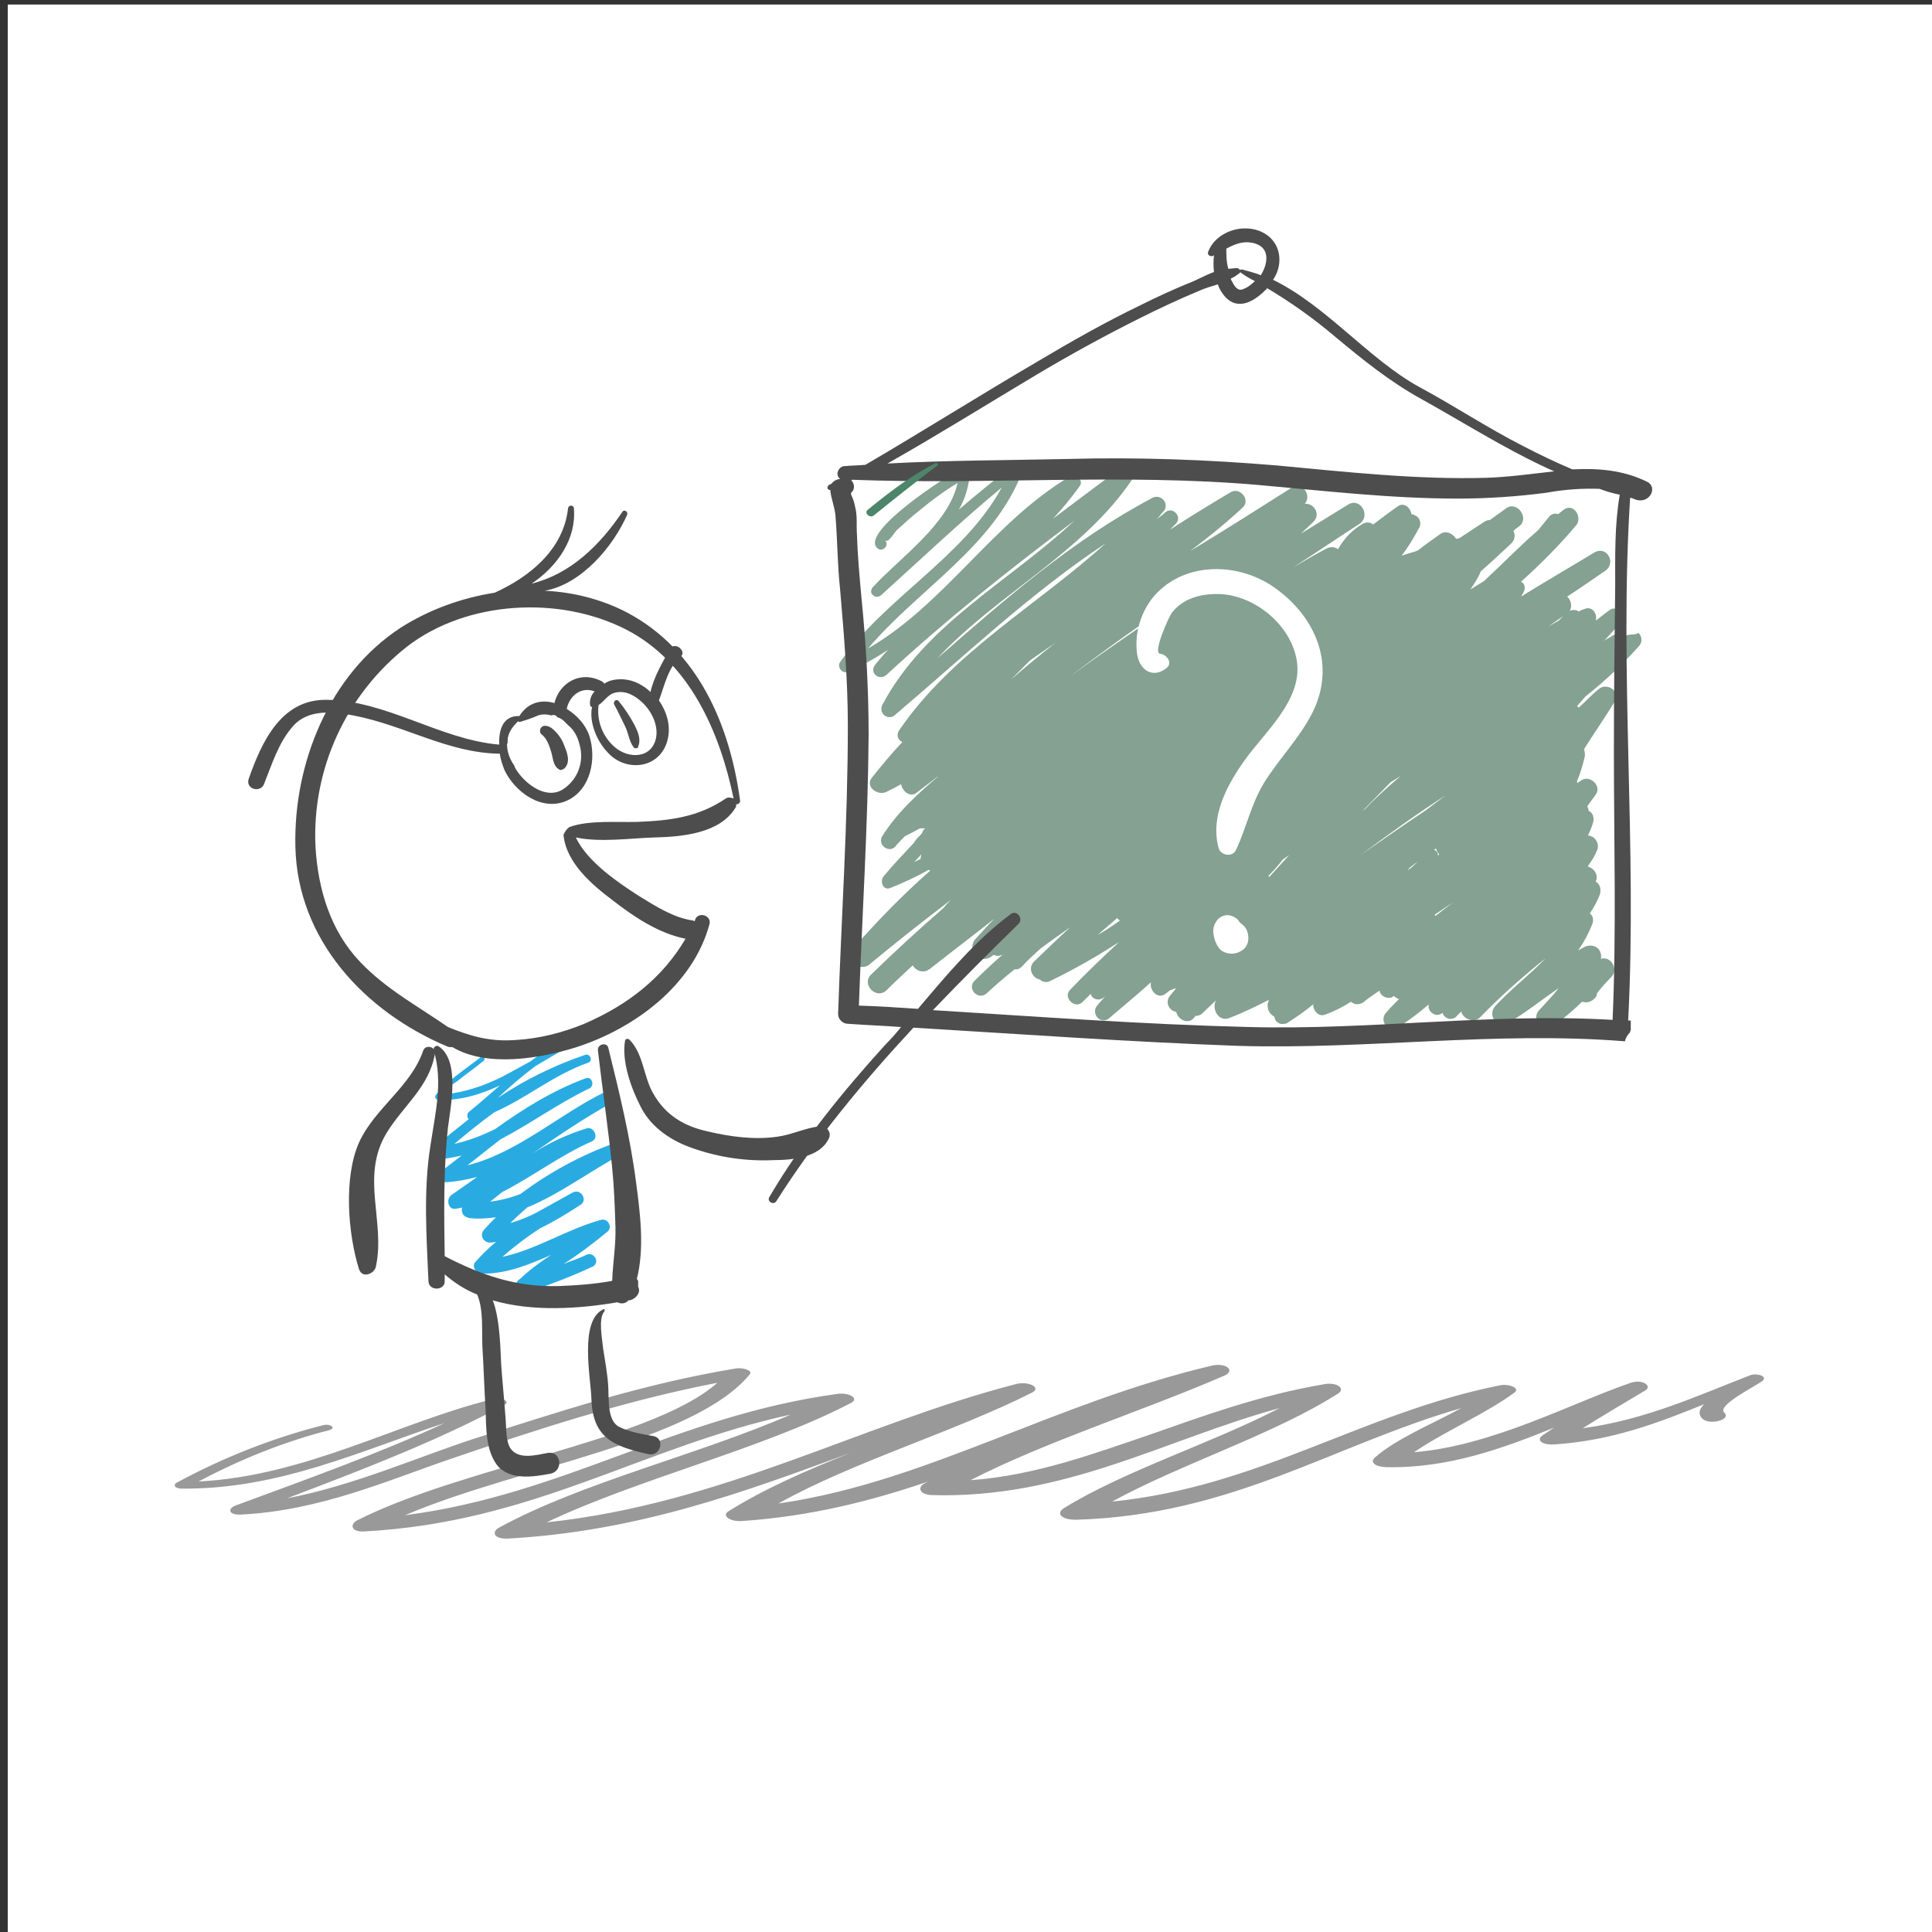
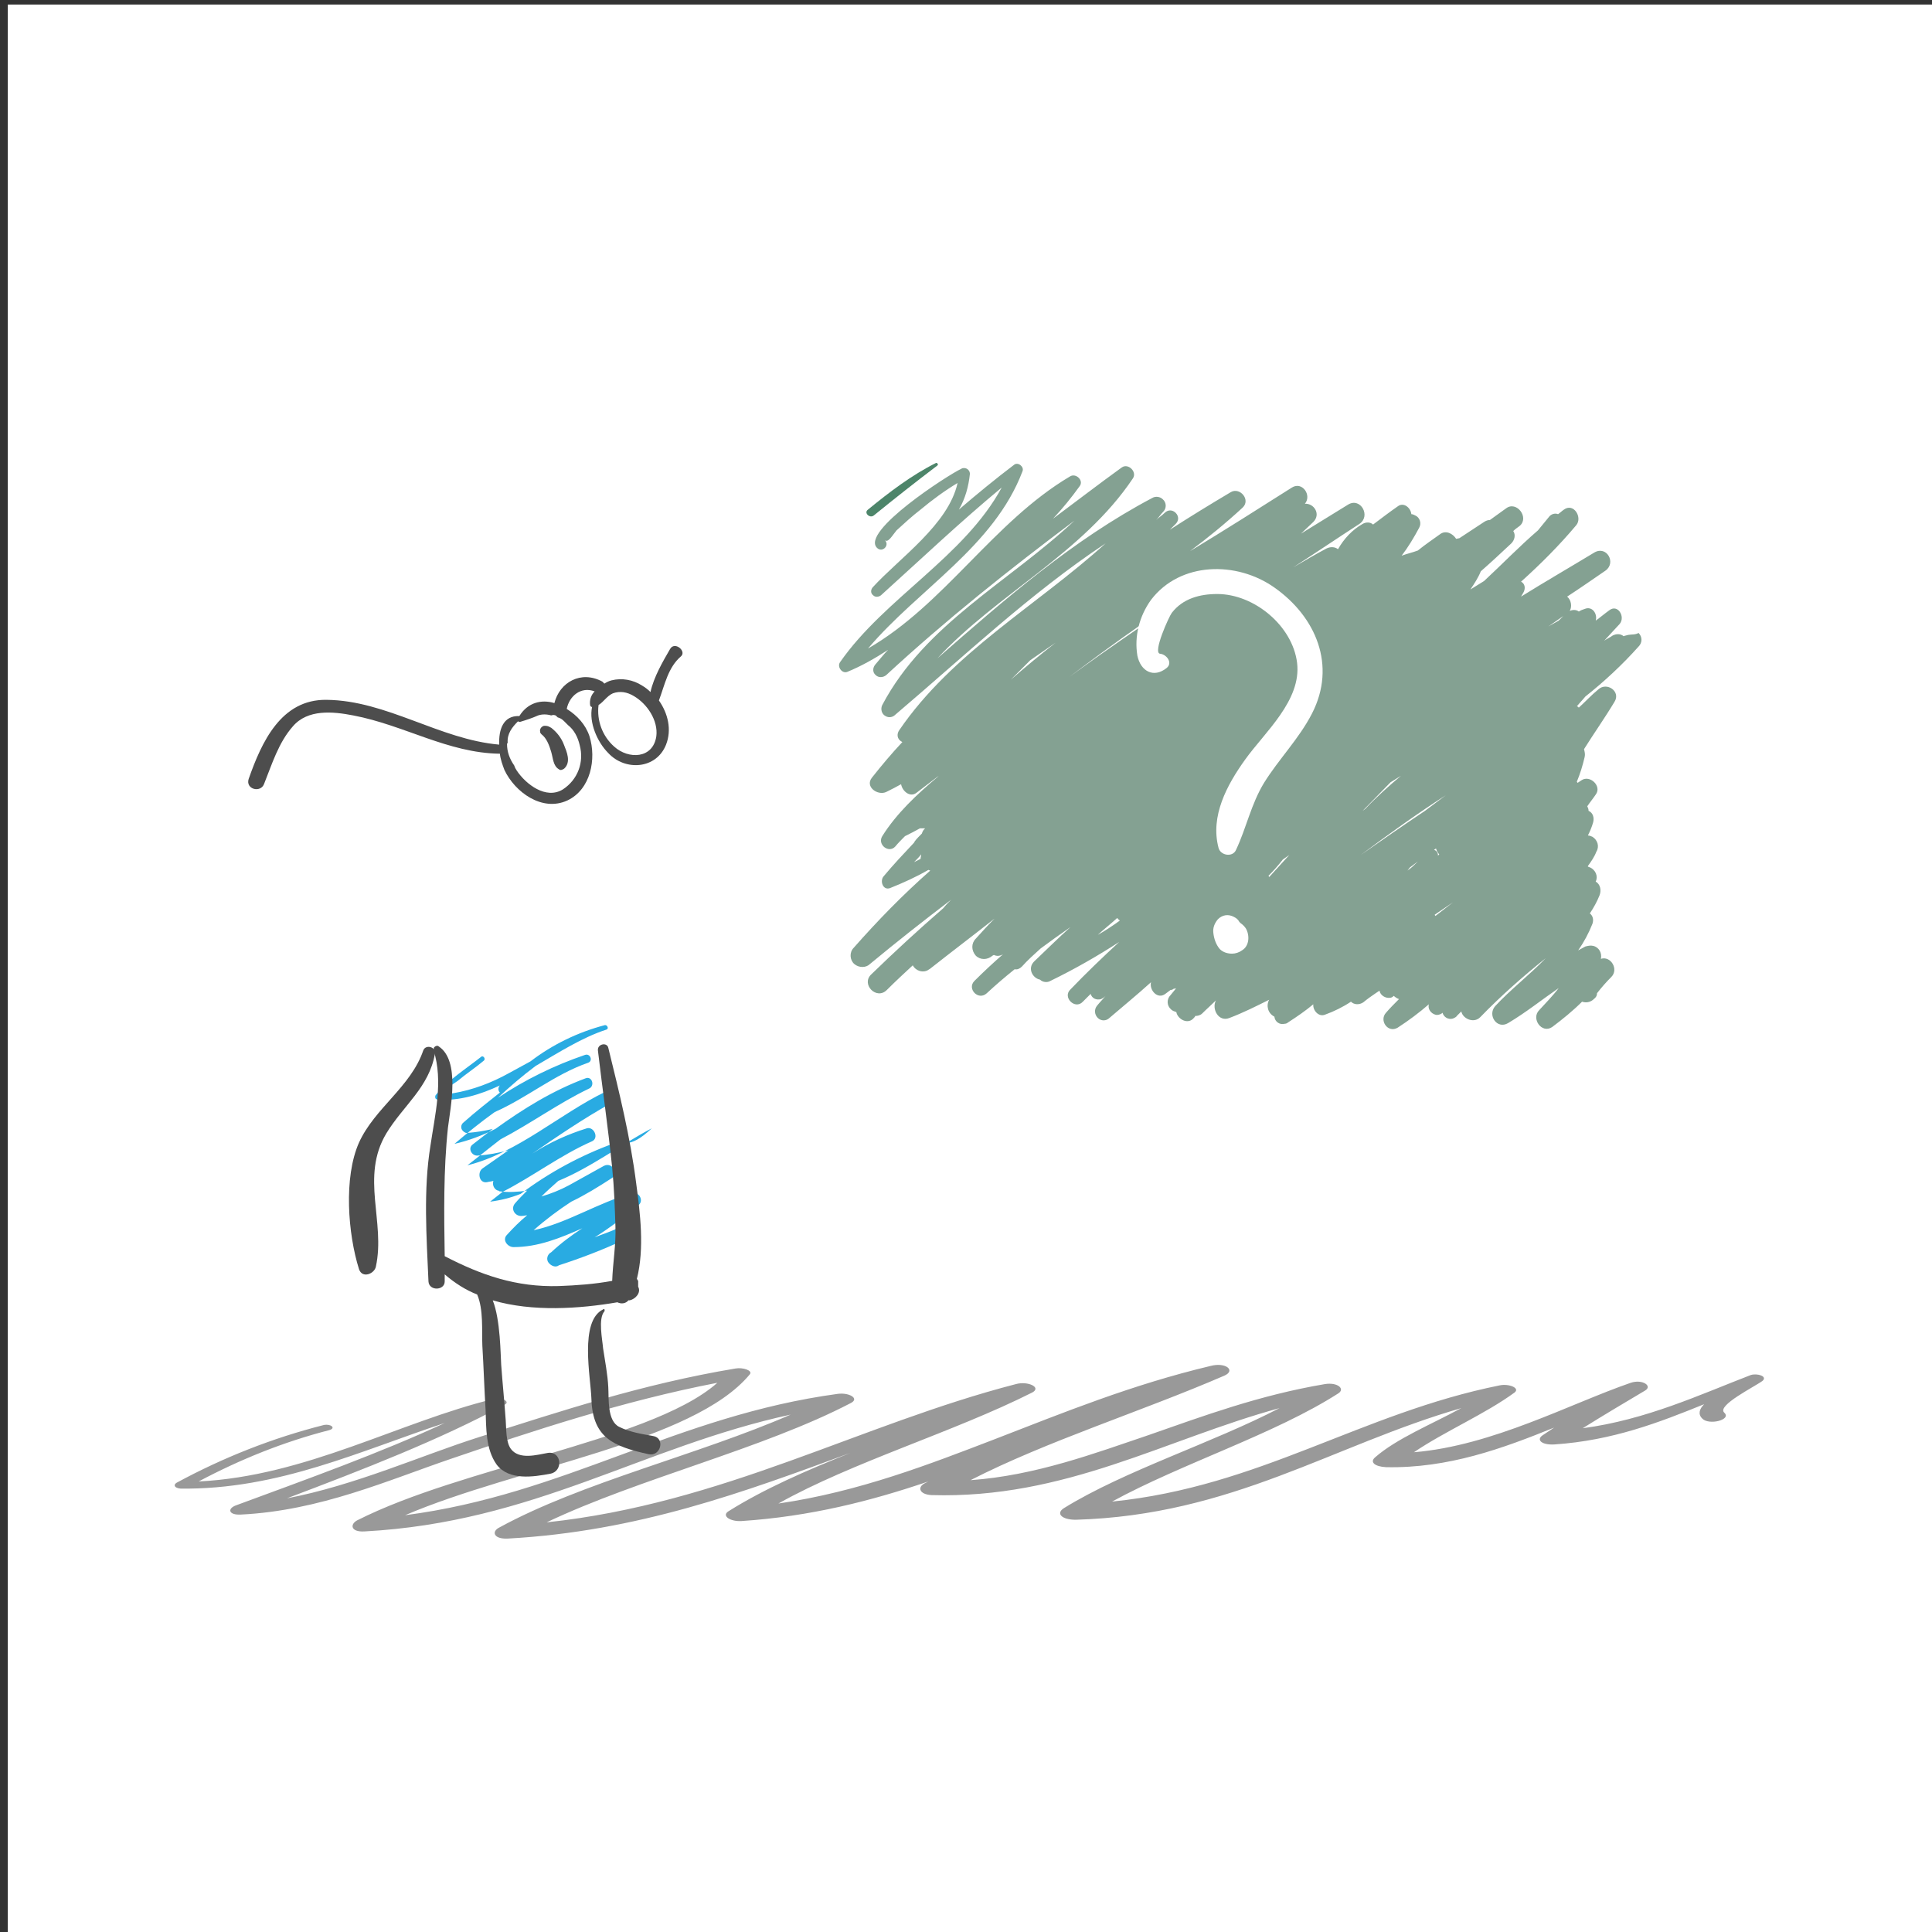
<svg xmlns="http://www.w3.org/2000/svg" version="1.1" id="Capa_1" x="0px" y="0px" viewBox="0 0 297.6 297.6" style="enable-background:new 0 0 297.6 297.6;" xml:space="preserve">
  <rect x="0" y="0" width="297.6" height="297.6" fill="#333333" stroke="none" />
  <style type="text/css">
	.st0{fill:#FFFFFF;}
	.st1{fill:#84A192;}
	.st2{fill:#999999;}
	.st3{fill:#29ABE2;}
	.st4{fill:#4D4D4D;}
	.st5{fill:#4D856A;}
</style>
  <title>imgparadoc</title>
  <g id="Capa_2">
    <g id="_ÎÓÈ_1">
      <rect x="1.2" y="0.7" class="st0" width="298.5" height="298.5" />
      <path class="st1" d="M250.8,97.8c-0.3,0.1-0.5,0.1-0.7,0.2c-0.5-0.4-1.1-0.4-1.7-0.1c-0.4,0.3-0.9,0.5-1.3,0.8    c0.8-0.9,1.6-1.7,2.4-2.6c0.9-1.1-0.3-3.1-1.6-2.1c-0.7,0.5-1.4,1.1-2.1,1.6c0.3-1-0.5-2.3-1.7-1.8c-0.3,0.1-0.6,0.2-0.9,0.4    c-0.4-0.3-0.9-0.3-1.4-0.1c0.4-0.7,0.2-1.7-0.4-2.2c2-1.3,4-2.7,5.9-4c1.7-1.2,0.2-3.9-1.7-2.8c-3.8,2.3-7.6,4.5-11.3,6.8    c0.1-0.2,0.3-0.5,0.4-0.7c0.3-0.6,0.2-1.3-0.4-1.6c3-2.7,5.9-5.6,8.5-8.7c1-1.2-0.4-3.5-1.9-2.4c-0.3,0.2-0.6,0.5-0.9,0.7    c-0.5-0.2-1,0-1.3,0.3c-0.6,0.7-1.2,1.5-1.8,2.2c-2.9,2.5-5.5,5.2-8.3,7.8l-2.1,1.3c0.6-0.9,1.2-1.8,1.6-2.8    c1.6-1.4,3.1-2.8,4.7-4.3c0.5-0.5,0.7-1.3,0.3-1.9c0.3-0.3,0.6-0.5,1-0.8c1.5-1.3-0.5-3.9-2.1-2.7l-2.5,1.8    c-0.3,0-0.6,0.1-0.9,0.3l-3.8,2.5l-0.5,0.1c-0.5-0.8-1.6-1.4-2.5-0.7c-1.1,0.8-2.3,1.6-3.4,2.5c-0.8,0.3-1.7,0.5-2.5,0.8    c1-1.3,1.9-2.8,2.7-4.3c0.4-0.7,0.1-1.6-0.6-1.9c-0.2-0.1-0.4-0.2-0.6-0.2c-0.1-1-1.2-1.9-2.1-1.2c-1.3,0.9-2.6,1.9-3.8,2.8    c-0.4-0.4-1.1-0.4-1.6-0.1c-1.6,0.9-2.9,2.3-3.8,3.9c-0.5-0.4-1.2-0.4-1.8-0.1c-1.7,0.9-3.4,1.9-5.1,2.9c3.4-2.2,6.8-4.5,10.2-6.7    c1.8-1.2,0.2-4.1-1.7-3c-2.4,1.5-4.9,3-7.3,4.5c0.6-0.6,1.3-1.2,1.9-1.8c1.2-1.2,0.1-2.9-1.3-2.8c1.1-1.3-0.4-3.5-2-2.5    c-5.2,3.3-10.4,6.6-15.7,9.8c2.8-2.1,5.5-4.3,8.1-6.7c1.3-1.2-0.4-3.2-1.8-2.4c-3.2,1.9-6.3,3.8-9.4,5.8c0.3-0.3,0.6-0.6,0.9-0.9    c0.5-0.5,0.5-1.2,0-1.7s-1.2-0.5-1.7,0c-0.4,0.4-0.9,0.7-1.3,1.1c0.4-0.4,0.7-0.9,1.1-1.3c0.5-0.5,0.5-1.4-0.1-1.9    c-0.4-0.4-1.1-0.5-1.6-0.2c-12.3,6.5-22.7,15.6-33.1,24.7c9.2-9.9,22.4-16.2,30.1-27.7c0.7-1-0.7-2.4-1.7-1.7    c-3.6,2.6-7.1,5.3-10.6,7.9c1.5-1.6,2.8-3.2,4.1-5c0.7-0.9-0.6-2.1-1.5-1.5c-11.8,7-19.3,19.7-31.1,26.5    c7.8-9.2,19.4-15.7,23.8-27.3c0.3-0.7-0.7-1.5-1.3-1c-2.9,2.2-5.7,4.5-8.5,6.9c1-1.7,1.5-3.6,1.7-5.5c0-0.5-0.4-0.9-0.9-0.9    c-0.1,0-0.3,0-0.4,0.1c-2,0.9-15.6,9.7-13,12.2c0.8,0.8,2-0.4,1.2-1.2c0.5,0.5,1.2-0.8,1.8-1.5c1.2-1.1,2.4-2.2,3.7-3.2    c1.8-1.5,3.7-2.9,5.7-4.1c-1.4,6.4-9,11.6-13.1,16.1c-0.3,0.4-0.3,0.9,0.1,1.2c0.3,0.3,0.8,0.3,1.2,0c6.2-5.6,12.2-11.3,18.6-16.6    c-5.8,10.7-18,17-24.9,26.9c-0.5,0.7,0.3,1.8,1.1,1.5c2.2-0.9,4.3-2.1,6.3-3.4c-0.7,0.7-1.3,1.5-2,2.3c-0.4,0.5-0.4,1.2,0.1,1.6    c0.4,0.4,1.1,0.4,1.6,0c9.2-8.5,19-16.3,29-23.8c-10,9.4-23,15.9-29.6,28.4c-0.3,0.6-0.1,1.4,0.5,1.7c0.5,0.3,1.1,0.2,1.5-0.2    c10.6-9,20.8-18.7,32.4-26.4c-10.6,9.6-23.6,16.8-31.8,28.8c-0.4,0.6-0.3,1.3,0.3,1.7c0.1,0,0.1,0.1,0.2,0.1    c-1.6,1.7-3.2,3.6-4.7,5.5c-1.1,1.4,0.9,2.8,2.2,2.2c0.8-0.4,1.6-0.8,2.3-1.2c0.2,1.1,1.4,2.1,2.4,1.3l3.4-2.6l-0.2,0.2    c-3.2,2.7-6.3,5.6-8.5,9.1c-0.8,1.3,1,2.7,2,1.6c0.5-0.6,1-1.1,1.5-1.6c0.8-0.4,1.6-0.8,2.3-1.2c0.3,0,0.6,0,0.8,0l-0.1,0.1    c-0.2,0.2-0.3,0.4-0.4,0.7c-0.4,0.4-0.8,0.8-1.1,1.2c0,0.1-0.1,0.1-0.1,0.2c-1.6,1.7-3.2,3.4-4.7,5.2c-0.6,0.7-0.1,2.2,1,1.8    c2-0.8,4-1.7,5.9-2.8c0.1,0,0.2,0.1,0.3,0.1c-4.2,3.7-8.1,7.7-11.8,11.9c-0.7,0.7-0.6,1.9,0.1,2.5c0.7,0.6,1.8,0.6,2.4,0    c4.1-3.4,8.3-6.7,12.5-9.9c-0.4,0.4-0.8,0.8-1.2,1.3c-3.8,3.3-7.5,6.7-11.1,10.2c-1.6,1.5,0.8,4,2.4,2.4c1.3-1.3,2.7-2.6,4-3.8    c0.5,0.9,1.6,1.2,2.4,0.7c0.1-0.1,0.2-0.1,0.3-0.2c3.3-2.6,6.6-5.1,9.9-7.7c-1,1-2,2.1-2.9,3.1c-0.7,0.7-0.7,1.8,0,2.6    c0.7,0.7,1.8,0.7,2.6,0l0.2-0.1c0.4,0.2,0.9,0.2,1.4-0.1c-1.5,1.3-3,2.7-4.4,4.1c-1.2,1.2,0.6,3.1,1.9,1.9    c1.4-1.3,2.8-2.5,4.3-3.7c0.4,0.1,0.8-0.1,1.1-0.4c0.9-1,1.9-1.9,2.9-2.8c1.5-1.1,3-2.2,4.6-3.3c-1.9,1.7-3.7,3.5-5.6,5.3    c-1.1,1.1-0.2,2.6,0.9,2.8c0.4,0.4,1.1,0.5,1.6,0.2c3.7-1.8,7.2-3.8,10.6-6c-2.6,2.4-5.1,4.8-7.5,7.3c-1.3,1.2,0.7,3.2,1.9,1.9    c0.4-0.4,0.8-0.8,1.2-1.2c0.2,0.7,0.9,1,1.6,0.8c0.2-0.1,0.4-0.2,0.6-0.4l0.1-0.1c-0.4,0.5-0.9,1-1.3,1.5    c-0.5,0.6-0.4,1.4,0.1,1.9s1.3,0.5,1.8,0c2.1-1.8,4.3-3.6,6.4-5.5c-0.3,1.2,1,2.7,2.2,1.8l0.8-0.6c0.2,0,0.4-0.1,0.5-0.2    c0.1,0,0.3,0,0.4-0.1c-0.3,0.4-0.6,0.7-0.9,1.1c-0.6,0.6-0.6,1.6,0.1,2.2c0.2,0.2,0.5,0.3,0.8,0.4c0.2,1.1,1.8,2,2.7,0.9    c0.1-0.1,0.2-0.2,0.2-0.3c0.4,0,0.8-0.1,1.1-0.4c0.7-0.7,1.4-1.3,2.1-2c-0.7,1.3,0.4,3.4,2.1,2.7c2.1-0.8,4.1-1.8,6.1-2.8    c-0.5,0.9-0.2,2.1,0.8,2.6l0,0c0.1,0.8,0.8,1.3,1.6,1.1c0.2,0,0.4-0.1,0.5-0.2c1.4-0.9,2.7-1.8,3.9-2.8c-0.1,0.9,0.8,2,1.8,1.6    c1.4-0.5,2.8-1.2,4-2c0.5,0.5,1.3,0.5,1.9,0.1c0.6-0.5,1.3-1,1.9-1.4l0.6-0.4c0.1,0.7,0.9,1.2,1.6,1.1c0.2,0,0.4-0.1,0.6-0.3    c0.2,0.2,0.5,0.4,0.8,0.5c-0.7,0.7-1.4,1.4-2,2.1c-1.1,1.2,0.3,3.2,1.8,2.3c1.7-1.1,3.3-2.3,4.8-3.6c-0.2,0.7,0.3,1.4,1,1.6    c0.3,0.1,0.7,0,1-0.2l0.1-0.1c0.2,0.7,0.9,1.1,1.6,0.9c0.2-0.1,0.5-0.2,0.6-0.4c0.2-0.2,0.5-0.5,0.7-0.7c0.2,1.1,1.9,1.9,2.9,0.9    c3.2-3.3,6.6-6.3,10.1-9.1c-2.5,2.6-5.4,4.8-7.8,7.4c-1.2,1.4,0.3,3.6,2,2.6c2.7-1.6,5.2-3.6,7.8-5.4c-0.9,1.2-2,2.3-3,3.4    c-1.3,1.3,0.4,3.7,2,2.6c1.6-1.2,3.2-2.5,4.6-3.9c0.6,0.2,1.2,0.1,1.7-0.3l0.1-0.1c0.3-0.2,0.5-0.5,0.5-0.9    c0.7-0.9,1.4-1.7,2.2-2.5c1.2-1.2-0.1-3.3-1.6-2.8c0.2-0.9-0.3-1.8-1.2-2c-0.4-0.1-0.8,0-1.2,0.1c-0.4,0.2-0.7,0.4-1.1,0.6    c0.9-1.3,1.6-2.6,2.2-4.1c0.2-0.6,0.1-1.2-0.4-1.6c0.6-0.9,1.1-1.8,1.5-2.8c0.3-0.8,0.1-1.7-0.6-2.1c0.4-0.8,0-1.8-0.9-2.2    c-0.1,0-0.2-0.1-0.3-0.1v-0.1c0.5-0.7,1-1.4,1.3-2.2c0.5-0.8,0.2-1.8-0.6-2.3c-0.2-0.1-0.5-0.2-0.7-0.2c0.3-0.6,0.6-1.3,0.8-2    s0-1.5-0.7-1.8c0-0.3-0.1-0.5-0.2-0.7c0.4-0.6,0.9-1.2,1.3-1.8c1-1.3-0.9-3.1-2.2-2.2l-0.6,0.4c0-0.1-0.1-0.1-0.1-0.2    c0.5-1.2,0.9-2.5,1.2-3.8c0.1-0.4,0-0.8-0.1-1.2c1.5-2.4,3.2-4.8,4.7-7.3c1-1.6-1.2-3.1-2.5-1.9c-1.1,0.9-2,1.9-3,2.8    c-0.1-0.1-0.2-0.2-0.3-0.2c0.4-0.5,0.9-1,1.3-1.5c2.9-2.3,5.7-4.9,8.2-7.7c0.6-0.6,0.6-1.5,0-2.1    C251.9,97.8,251.3,97.7,250.8,97.8z M141.8,132.3l-1,0.5c0.4-0.4,0.8-0.8,1.1-1.2C141.9,131.8,141.8,132.1,141.8,132.3z     M155.7,104.7c1-1,2-2,3-3c1.3-0.9,2.6-1.8,3.9-2.7l0,0C160.3,100.8,158,102.7,155.7,104.7L155.7,104.7z M169.1,144    c1-0.9,2-1.7,3-2.6c0.1,0.2,0.3,0.3,0.4,0.4C171.4,142.6,170.2,143.4,169.1,144L169.1,144z M159.9,108L159.9,108    c8.4-6.6,17-12.8,25.9-18.5C177.2,95.7,168.1,101.4,159.9,108z M195.5,135.1c0-0.1-0.1-0.1-0.1-0.2c0.8-0.8,1.5-1.6,2.2-2.5l1-0.7    C197.5,132.9,196.5,134,195.5,135.1L195.5,135.1z M240.8,94.9l-0.7,0.7c-0.5,0.3-1.1,0.6-1.6,0.9L240.8,94.9z M214.2,120.5l1.6-1    c-1.9,1.6-3.8,3.3-5.5,5.1l0,0l-0.4,0.3L214.2,120.5z M216.8,134.1l0.4-0.5l1.2-0.9C217.9,133.2,217.4,133.7,216.8,134.1    L216.8,134.1z M219.5,124.9c-3.3,2.2-6.6,4.5-9.9,6.8c4.3-3.2,8.6-6.3,13.1-9.2C221.6,123.3,220.6,124.1,219.5,124.9L219.5,124.9z     M221.2,130.7c0.1,0.4,0.3,0.7,0.5,0.9l-0.2,0.2v-0.1c0-0.4-0.3-0.7-0.6-0.8L221.2,130.7z M221.1,141.1c0-0.1-0.1-0.1-0.1-0.2    c0.9-0.6,1.9-1.3,2.8-1.9C222.9,139.7,222,140.4,221.1,141.1L221.1,141.1z" />
      <path class="st2" d="M269.7,211.8c-7.8,3-16.1,6.9-25.9,8.2c3.2-2,6.4-3.9,9.6-5.8c1.2-0.7-0.4-1.8-2.2-1.2    c-9.3,3.2-21.3,9.7-33.4,10.7c4.7-3.2,11-5.9,15.5-9.2c0.9-0.7-0.9-1.4-2.3-1.1c-21.4,4.3-36.9,15.6-59.7,17.9    c10.8-5.9,25.1-10.4,34.9-16.7c1-0.7-0.2-1.7-2.1-1.4c-10.1,1.7-18.7,4.9-27.3,7.9c-8,2.7-17.3,6.2-27.3,6.9    c11.7-6,26.4-10.6,39.1-16.1c1.8-0.8,0.2-2.1-2.1-1.5c-12.2,2.9-22.7,7.2-33.3,11.3c-9.9,3.8-20.9,8.1-33.3,9.9    c11.4-6.4,27-11,39.1-17.1c1.5-0.8-0.7-1.8-2.5-1.3c-24,6.2-45.1,18.4-72.3,21.3c14.3-6.8,33.3-11.3,46.9-18.4    c1.3-0.7-0.3-1.6-2-1.4c-25.1,3.4-42,15.5-66.7,18.7c17.3-7.4,44.4-11.2,53.1-21.7c0.5-0.6-1.1-1.1-2.2-0.9    c-14.4,2.4-27,6.6-39.6,10.6c-8.8,2.8-19,7.4-29.5,9.4c11.9-4.5,23.5-9,33.5-14.4c1-0.5-0.4-1.2-1.7-0.9    c-14.4,3.5-28.9,11.9-45.4,12.7c6.4-3.4,13.1-6.1,20.1-7.9c1.1-0.3,0.3-1-0.8-0.8c-7.9,2-15.5,5-22.7,8.9    c-0.5,0.3-0.4,0.8,0.6,0.9c15.1,0.2,27.9-5.9,40.7-10.1c-9.9,4.6-21.1,8.6-32.2,12.7c-1.3,0.5-1.1,1.5,0.8,1.4    c12.2-0.6,22.7-5.3,32.4-8.6c12.6-4.3,26.5-8.9,41-11.7c-5.4,4.8-16.4,8.1-26.1,11c-10.2,3.1-21.1,6-29.4,10.2    c-1.1,0.6-1,1.8,1.1,1.7c26.2-1.4,42.7-13,65.7-18c-14.2,6.2-32.1,10.4-44.9,17.4c-1.2,0.6-0.9,1.8,1.3,1.7    c20.1-1.1,36.5-7.2,52.8-13.2c-6.8,2.7-13.4,5.6-18.8,9c-1.1,0.7,0.3,1.6,2,1.5c10.6-0.7,20-3.1,28.8-6.1l-0.6,0.3    c-1.1,0.6-0.8,1.7,1.1,1.8c20.6,0.6,36-8.6,53.6-13.4c-10.4,5.4-23.8,9.6-33.2,15.4c-1.3,0.8-0.4,1.8,1.8,1.8    c24.1-0.7,39.6-11.5,59.4-17.2c-4.6,2.5-10,4.7-13.3,7.6c-0.8,0.7-0.1,1.4,1.7,1.5c9.6,0.2,18-2.9,25.9-6.1    c-0.6,0.4-1.2,0.8-1.8,1.2c-1,0.7-0.1,1.5,1.8,1.4c9-0.6,16.2-3.4,23.1-6.2c-0.7,0.7-1,1.5-0.3,2.2c1,1.1,4.6,0.2,3.4-0.9    c-1.2-1.1,4.7-4,5.9-4.9C272.3,212,270.7,211.5,269.7,211.8z" />
-       <path class="st3" d="M94.6,176.1c-5.2,1.9-10,4.5-14.4,7.8c-1.5,0.6-3.1,1-4.7,1.2c0.6-0.5,1.3-1,1.9-1.5c4.7-2.4,9-5.7,13.8-7.8    c1.1-0.5,0.3-2.3-0.8-2c-2.9,0.9-5.8,2.2-8.4,3.9c3.9-2.7,7.9-5.4,12-7.7c1.1-0.6,0.3-2.3-0.8-1.8c-7,3.4-13.5,9.4-21.2,11.3    c1.7-1.3,3.4-2.7,5.1-4c4.6-2.4,9-5.6,13.6-7.8c1-0.4,0.5-2-0.5-1.6c-5.1,1.9-9.6,4.7-13.9,7.8c-2,1-4.1,1.8-6.3,2.3    c2-1.7,4.1-3.4,6.2-4.9c5-2.2,9.2-5.8,14.4-7.6c0.8-0.3,0.3-1.5-0.5-1.2c-4.7,1.6-9.2,3.8-13.4,6.6c1.8-1.7,3.8-3.4,5.8-4.9    c3.6-2.1,7.2-4.4,10.9-5.6c0.4-0.1,0.2-0.7-0.2-0.7c-4.2,1.1-8.1,3-11.5,5.6c-1.1,0.6-2.2,1.2-3.3,1.8c-2.7,1.5-5.6,2.6-8.6,3.1    c-3.2,0.5-0.3-1.2,0.7-1.9c1.3-1.1,2.7-2,4-3.1c0.4-0.3-0.1-0.9-0.4-0.6c-2.4,1.9-5,3.5-7,5.9c-0.1,0.2-0.1,0.5,0.1,0.6    c0.1,0,0.1,0.1,0.2,0.1c3.4,0.2,6.6-0.8,9.6-2.2c-1.6,1.4-3.2,2.8-4.8,4.1c-0.3,0.3-0.3,0.8,0,1.1l0,0c-1.9,1.5-3.8,3-5.6,4.6    c-0.4,0.3-0.5,0.9-0.1,1.3c0.2,0.2,0.5,0.4,0.8,0.3c1.3-0.1,2.5-0.3,3.8-0.6l-3.1,2.4c-0.8,0.6-0.1,1.8,0.8,1.7    c1.6-0.1,3.1-0.4,4.7-0.8c-1.3,0.9-2.7,1.9-4,2.8c-0.8,0.6-0.5,2.3,0.7,2.1c0.4-0.1,0.7-0.1,1-0.2c-0.2,0.6,0.1,1.3,0.7,1.5    c0.1,0,0.2,0,0.2,0.1c1.4,0.2,2.9,0.1,4.3-0.1c-0.7,0.7-1.3,1.3-1.9,2c-0.7,0.9,0.1,2,1.1,1.9c0.3,0,0.6-0.1,0.8-0.1    c-1.1,0.9-2.1,1.9-3.1,3c-0.8,0.8,0.1,1.9,1,1.9c3.8,0,7.2-1.4,10.6-2.9c-1.7,1.1-3.3,2.3-4.8,3.7c-0.6,0.3-0.8,1.1-0.4,1.6    s1.1,0.8,1.6,0.4c3.4-1.1,6.8-2.4,10-3.9c1.2-0.6,0.2-2.4-1-1.8s-2.3,0.9-3.5,1.4c2.4-1.5,4.6-3.2,6.8-5c0.8-0.7,0-2.1-1-1.8    c-5.2,1.4-10,4.6-15.2,5.7c1.8-1.6,3.8-3.1,5.8-4.4c2.1-1,4.2-2.3,6.2-3.6c1.2-0.7,0.1-2.6-1.2-1.9c-1.8,1-3.6,2-5.4,3    c-1.3,0.7-2.8,1.3-4.2,1.7c0.8-0.8,1.7-1.6,2.6-2.4c5.1-2.1,9.8-5.7,14.4-8.1C96.7,177.3,95.8,175.6,94.6,176.1z" />
+       <path class="st3" d="M94.6,176.1c-5.2,1.9-10,4.5-14.4,7.8c-1.5,0.6-3.1,1-4.7,1.2c0.6-0.5,1.3-1,1.9-1.5c4.7-2.4,9-5.7,13.8-7.8    c1.1-0.5,0.3-2.3-0.8-2c-2.9,0.9-5.8,2.2-8.4,3.9c3.9-2.7,7.9-5.4,12-7.7c1.1-0.6,0.3-2.3-0.8-1.8c-7,3.4-13.5,9.4-21.2,11.3    c1.7-1.3,3.4-2.7,5.1-4c4.6-2.4,9-5.6,13.6-7.8c1-0.4,0.5-2-0.5-1.6c-5.1,1.9-9.6,4.7-13.9,7.8c-2,1-4.1,1.8-6.3,2.3    c2-1.7,4.1-3.4,6.2-4.9c5-2.2,9.2-5.8,14.4-7.6c0.8-0.3,0.3-1.5-0.5-1.2c-4.7,1.6-9.2,3.8-13.4,6.6c1.8-1.7,3.8-3.4,5.8-4.9    c3.6-2.1,7.2-4.4,10.9-5.6c0.4-0.1,0.2-0.7-0.2-0.7c-4.2,1.1-8.1,3-11.5,5.6c-1.1,0.6-2.2,1.2-3.3,1.8c-2.7,1.5-5.6,2.6-8.6,3.1    c-3.2,0.5-0.3-1.2,0.7-1.9c1.3-1.1,2.7-2,4-3.1c0.4-0.3-0.1-0.9-0.4-0.6c-2.4,1.9-5,3.5-7,5.9c-0.1,0.2-0.1,0.5,0.1,0.6    c0.1,0,0.1,0.1,0.2,0.1c3.4,0.2,6.6-0.8,9.6-2.2c-0.3,0.3-0.3,0.8,0,1.1l0,0c-1.9,1.5-3.8,3-5.6,4.6    c-0.4,0.3-0.5,0.9-0.1,1.3c0.2,0.2,0.5,0.4,0.8,0.3c1.3-0.1,2.5-0.3,3.8-0.6l-3.1,2.4c-0.8,0.6-0.1,1.8,0.8,1.7    c1.6-0.1,3.1-0.4,4.7-0.8c-1.3,0.9-2.7,1.9-4,2.8c-0.8,0.6-0.5,2.3,0.7,2.1c0.4-0.1,0.7-0.1,1-0.2c-0.2,0.6,0.1,1.3,0.7,1.5    c0.1,0,0.2,0,0.2,0.1c1.4,0.2,2.9,0.1,4.3-0.1c-0.7,0.7-1.3,1.3-1.9,2c-0.7,0.9,0.1,2,1.1,1.9c0.3,0,0.6-0.1,0.8-0.1    c-1.1,0.9-2.1,1.9-3.1,3c-0.8,0.8,0.1,1.9,1,1.9c3.8,0,7.2-1.4,10.6-2.9c-1.7,1.1-3.3,2.3-4.8,3.7c-0.6,0.3-0.8,1.1-0.4,1.6    s1.1,0.8,1.6,0.4c3.4-1.1,6.8-2.4,10-3.9c1.2-0.6,0.2-2.4-1-1.8s-2.3,0.9-3.5,1.4c2.4-1.5,4.6-3.2,6.8-5c0.8-0.7,0-2.1-1-1.8    c-5.2,1.4-10,4.6-15.2,5.7c1.8-1.6,3.8-3.1,5.8-4.4c2.1-1,4.2-2.3,6.2-3.6c1.2-0.7,0.1-2.6-1.2-1.9c-1.8,1-3.6,2-5.4,3    c-1.3,0.7-2.8,1.3-4.2,1.7c0.8-0.8,1.7-1.6,2.6-2.4c5.1-2.1,9.8-5.7,14.4-8.1C96.7,177.3,95.8,175.6,94.6,176.1z" />
      <path class="st4" d="M98.3,197.3c-0.1-0.1-0.1-0.2-0.2-0.3c1.2-4.7,0.5-10.2-0.1-14.7c-0.9-7.1-2.6-14-4.3-20.9    c-0.2-0.9-1.7-0.6-1.6,0.4c0.7,6,1.6,12.1,2.2,18.1c0.3,3,0.4,6,0.5,9c0.1,2.8-0.4,5.6-0.5,8.4c-2.7,0.5-5.5,0.7-8.2,0.8    c-6.6,0.2-12-1.7-17.6-4.6c-0.1-6.6-0.2-13.2,0.5-19.8c0.4-3.2,1.9-10.3-1.4-12.5c-0.2-0.2-0.5-0.1-0.7,0.1    c-0.1,0.1-0.1,0.3-0.1,0.5c1.5,4.8,0.2,9.9-0.5,14.7c-1.1,6.8-0.6,14-0.3,20.9c0.1,1.5,2.5,1.4,2.5,0c0-0.4,0-0.8,0-1.1    c1.5,1.3,3.2,2.4,5,3.1c1,2.3,0.7,5.6,0.8,7.9c0.2,3.3,0.3,6.6,0.5,9.9c0.1,2.8,0,6,1.7,8.4c1.9,2.5,5.7,1.9,8.3,1.4    c2-0.4,1.7-3.5-0.4-3.2c-1.7,0.3-4.4,1.1-5.7-0.6c-0.8-1.1-0.7-3.1-0.8-4.4c-0.2-2.9-0.5-5.8-0.7-8.6c-0.1-1.4-0.1-6.9-1.3-9.9    c6.1,1.8,13.4,1.3,19.2,0.3c0.6,0.3,1.3,0.2,1.7-0.3H97c0.9-0.2,1.8-1.2,1.3-2.1V197.3z" />
      <path class="st4" d="M100.6,221.2c-1.7-0.3-3.6-0.6-5.2-1.4c-1.9-0.9-1.6-4.4-1.7-6.1c-0.1-2-0.5-4-0.8-6    c-0.1-1.3-0.8-4.6,0.2-5.7c0.1-0.2,0-0.5-0.2-0.3c-3.7,1.8-1.9,10.5-1.8,13.8c0.2,6,3.4,7.3,8.8,8.5    C101.8,224.4,102.5,221.5,100.6,221.2z" />
-       <path class="st4" d="M96.5,94.3c-3.9-2-8.2-3.1-12.6-3.3c5.7-1,10.6-6.9,12.7-11.7c0.2-0.4-0.4-0.9-0.7-0.5    c-3.5,5.2-8,9.6-14,11.1c4-2.7,6.9-6.9,6.5-11.6c0-0.5-0.8-0.6-0.9,0c-0.7,6.3-5.8,10.5-11.3,13c-5.1,0.8-10.1,2.6-14.5,5.4    c-11,7.2-16.5,20.9-16.2,33.7c0.3,14.3,10.6,25.4,23.4,30.8c0.2,0.1,0.5,0.1,0.8,0.1c5.4,3.2,13.7,1.7,19.1,0    c9-2.9,18-9.6,20.5-19c0.3-1.3-1.7-1.9-2.2-0.7l-0.1,0.3c-0.1,0-0.1,0-0.2-0.1c-3-0.4-5.8-2.2-8.4-3.8c-3.1-2-7.9-5.2-9.7-9    c3.8,0.8,8.5,0.1,12.1,0c4.2-0.1,10.1-0.6,12.5-4.6c0.1-0.1,0.1-0.3,0.1-0.5c0.3,0,0.6-0.2,0.6-0.5v-0.1    C112.4,111.6,107.5,100.1,96.5,94.3z M111.8,123c-4.3,2.9-8.6,3.4-13.6,3.6c-3.2,0.1-7.5-0.3-10.5,0.8c-0.4,0.3-0.7,0.7-0.9,1.2    c0.4,4.3,4.4,7.7,7.6,10.1c3.2,2.5,7.1,5.1,11.2,5.9c-3.6,6.1-8.9,10.2-15.6,13.1c-3.4,1.4-7,2.3-10.6,2.5c-3.9,0.3-7-0.6-10.4-2    c-4.6-3.2-9.5-5.8-13.5-10c-4.6-4.8-6.5-11.2-6.9-17.7c-0.6-12,4.7-23.5,14.1-30.9c9.2-7.1,23.5-7.9,33.8-2.6    c9.7,5,14.4,15.8,16.5,26C112.5,122.8,112.1,122.8,111.8,123L111.8,123z" />
      <path class="st4" d="M65.2,161.8c-1.9,5.6-7.5,8.9-9.9,14.2c-2.4,5.4-1.7,14.1,0,19.5c0.5,1.5,2.4,0.7,2.6-0.4    c1.5-6.9-2.4-13.8,1.6-20.5c2.6-4.3,6.6-7.1,7.5-12.3C67.2,161.3,65.6,160.8,65.2,161.8z" />
      <path class="st4" d="M86.9,114.8c-0.4-1.1-1.1-2-2-2.7c-0.1,0-0.1-0.1-0.2-0.1c-0.3-0.2-0.6-0.2-0.9-0.2c-0.4,0.1-0.7,0.5-0.6,0.9    c0,0.2,0.1,0.3,0.2,0.4c0.8,0.6,1.2,1.7,1.5,2.7s0.3,2.2,1.2,2.7c0.2,0.2,0.5,0.1,0.8-0.1C88,117.4,87.3,115.8,86.9,114.8z" />
-       <path class="st4" d="M97.7,111.6c-0.7-1.3-1.5-2.5-2.4-3.6c-0.3-0.4-0.9,0-0.7,0.5c0.6,1.1,1.1,2.2,1.7,3.4c0.5,1,0.6,2.3,1.3,3.2    c0.1,0.2,0.4,0.2,0.6,0.1c0.1,0,0.1-0.1,0.1-0.2C98.8,113.8,98.2,112.6,97.7,111.6z" />
      <path class="st4" d="M98.9,162.6C98.9,162.6,98.8,162.6,98.9,162.6C98.8,162.6,98.9,162.6,98.9,162.6L98.9,162.6L98.9,162.6z" />
-       <path class="st4" d="M127.6,175.5c0.4-0.6,0.2-1.4-0.4-1.8c-0.3-0.2-0.6-0.2-0.9-0.2c-2.2,0.2-4.3,1.3-6.6,1.6    c-3.5,0.5-7.2,0-10.6-0.8c-3.7-0.8-6.6-2.5-8.5-5.9c-1.5-2.6-1.5-6.2-3.7-8.3c-0.1-0.1-0.4-0.1-0.5,0l-0.1,0.1    c-0.6,3.2,0.9,7.4,2.4,10.3c1.6,3.2,4.8,5.3,8.1,6.4c4,1.4,8.2,2,12.4,1.8C122,178.7,126.2,178.3,127.6,175.5z" />
      <path class="st0" d="M191.9,143c-0.2-0.3-0.5-0.6-0.8-0.8c-0.1-0.1-0.1-0.1-0.2-0.2l0,0c-0.2-0.4-0.5-0.6-0.9-0.8    c-0.8-0.4-1.7-0.3-2.4,0.4c-0.5,0.6-0.8,1.3-0.7,2.1c0.1,0.9,0.4,1.8,1,2.5c0.5,0.5,1.2,0.7,1.9,0.7c0.5,0,1.1-0.2,1.5-0.5    C192.5,145.7,192.5,144,191.9,143z" />
      <path class="st0" d="M196.3,90.5c-5.8-4.1-14.5-4-19,1.9c-1.8,2.5-2.6,5.6-2.1,8.6c0.5,2.4,2.5,3.5,4.5,1.9c1-0.8,0-2.1-1-2.2    c-1.2-0.1,1.4-5.8,1.8-6.3c1.7-2.2,4.3-2.9,7-2.9c5.7,0,11.6,4.9,12.3,10.6c0.7,5.8-5,10.7-8,14.9c-2.8,3.9-5.4,8.7-4.1,13.6    c0.3,1.2,2.2,1.5,2.7,0.3c1.6-3.4,2.3-7,4.3-10.3c2.3-3.7,5.4-6.8,7.4-10.7C205.9,102.5,202.7,95,196.3,90.5z" />
-       <path class="st4" d="M253.7,74.2c-3.7-1.8-7.5-2.1-11.5-1.9c-2.6-1.1-5.1-2.3-7.6-3.6c-5.5-2.8-10.6-6.2-16-9.1    c-7.8-4.3-14.3-12.5-22.5-16.5l0,0c1.7-2.5,1.2-5.9-1.6-7.3c-2.9-1.5-7.2-0.2-8.4,3c-0.2,0.5,0.4,0.8,0.8,0.6l0.1-0.1    c-0.1,0.9-0.1,1.8,0,2.6c-1.4,0.5-2.7,1.3-4.1,1.8c-2.4,1-4.8,2.1-7.2,3.3c-5.4,2.6-10.7,5.6-15.9,8.7    c-8.9,5.2-17.6,10.7-26.5,15.9c-1.1,0.1-2.1,0.1-3.2,0.2c-0.6,0-1.1,0.6-1.1,1.2c0,0.3,0.2,0.6,0.4,0.8l0,0c-0.2,0-0.3,0-0.5,0.1    c-0.3,0.1-0.6,0.3-0.8,0.6l-0.4,0.2c-0.2,0.1-0.3,0.4-0.2,0.6c0.1,0.1,0.3,0.2,0.4,0.2c0.1,1.3,0.7,2.6,0.8,4    c0.3,3.7,0.3,7.5,0.7,11.2c0.6,7,1.2,14,1.2,21.1c0,14.8-1,29.6-1.5,44.4c0,0.8,0.7,1.5,1.5,1.5c2.7,0.2,5.5,0.3,8.2,0.5    c-0.8,1-1.6,1.9-2.5,2.8c-6.6,7.3-12.8,14.9-17.8,23.4c-0.4,0.7,0.7,1.3,1.1,0.6c6.1-9.6,13.4-18.4,21.1-26.7    c16.7,1,33.3,2.2,50,2.8c19.9,0.6,39.8-2.3,59.6-0.7c0.1-0.5,0.4-1,0.8-1.4c0-0.1,0-0.2,0.1-0.3c0-0.1,0-0.4,0-0.5v-1h-0.4    c1.4-26.8-1.4-53.8,0.3-80.5h0.2c0.2,0.1,0.3,0.1,0.5,0.2C254,77.8,255.5,75.1,253.7,74.2z M188.9,38.3c1.3-0.7,2.7-1.3,4.4-0.8    c2.4,0.7,2,3.2,0.9,4.9c-0.9-0.4-1.9-0.6-2.9-0.9c-0.1,0-0.2,0-0.3,0.1c-0.1-0.2-0.3-0.3-0.5-0.3c-0.4,0-0.9,0.1-1.3,0.1    C188.9,40.3,188.9,39.3,188.9,38.3z M193.3,43.3c-0.6,0.6-1.3,1.1-2,1.3s-1.2-0.6-1.5-1.2c-0.1-0.2-0.2-0.3-0.2-0.5    c0.5-0.2,0.9-0.5,1.3-0.8c0.1,0,0.1-0.1,0.1-0.2l0,0C191.8,42.5,192.5,42.9,193.3,43.3L193.3,43.3z M159.7,57.7    c5.2-3.1,10.5-6,15.9-8.7c3-1.5,6-2.9,9.1-4.2c0.9-0.4,1.9-0.7,2.9-1c0.2,0.7,0.6,1.3,1.1,1.9c2.1,2.3,4.7,0.6,6.5-1.3    c3.7,2.2,7.2,4.7,10.5,7.5c4.2,3.5,8.4,6.9,13.3,9.6c5.4,3,10.7,6.3,16.2,9.1c1.4,0.7,2.8,1.4,4.2,2c-3.5,0.4-7.1,0.9-10.5,1    c-10.7,0.3-21.5-0.9-32.2-1.9c-10.7-0.9-21.5-1.3-32.2-1c-9.3,0.2-18.5,0.2-27.8,0.7C144.3,67.1,152,62.3,159.7,57.7z M248.8,90.1    c-0.1,8.6-0.2,17.1-0.2,25.7c0,13.7,0.4,27.6-0.2,41.3c-18.6-1.1-37.3,1.6-56,1.1c-16.3-0.4-32.5-1.6-48.7-2.6    c4.3-4.5,8.7-8.9,13.2-13.3c0.8-0.8-0.3-2.2-1.2-1.5c-5.4,4-9.9,9.4-14.3,14.6c-3-0.2-6-0.4-9.1-0.5c0.5-13.9,1.4-27.8,1.5-41.7    c0-7.1-0.4-14.1-1.1-21.1c-0.3-3.3-0.6-6.5-0.7-9.8c-0.1-1.4,0.1-2.9-0.3-4.3c-0.1-0.6-0.3-1.2-0.6-1.8c0-0.1,0-0.2,0-0.3    c0.5-0.4,0.6-1.1,0.2-1.7c0-0.1-0.1-0.1-0.2-0.2l0.2-0.1c20.8,0.8,41.7-1,62.5,0.8c10.2,0.9,20.4,2.1,30.7,2.1    c4.6,0,9.1-0.3,13.7-0.9c2.7-0.5,5.5-0.7,8.2-0.6c1,0.4,2.1,0.7,3.1,0.9C248.7,80.9,248.8,85.6,248.8,90.1L248.8,90.1z" />
-       <path class="st4" d="M128.1,73.7L128.1,73.7z" />
      <path class="st4" d="M103.2,100c-1.1,1.9-2.5,4.3-3,6.6c-0.4-0.4-0.8-0.7-1.3-1c-1.4-0.9-3.1-1.2-4.7-0.8    c-0.4,0.1-0.8,0.3-1.1,0.5c-0.1-0.1-0.2-0.2-0.3-0.3c-3.3-1.8-6.6,0.1-7.4,3.3c-2-0.6-4.1-0.1-5.4,2c-2.5-0.1-3.2,2.1-3.1,4.4    c-9.2-0.8-17.3-6.8-26.6-6.9c-7-0.1-10,6.5-12,12.2c-0.5,1.6,1.9,2.2,2.4,0.7c1.2-3,2.2-6.3,4.4-8.8c2.3-2.7,6.2-2.3,9.3-1.7    c7.9,1.5,14.6,5.8,22.6,5.9c0.1,0.9,0.4,1.7,0.7,2.5c1.6,3.4,5.8,6.5,9.7,4.7c3.6-1.7,4.5-6.4,3.4-9.9c-0.6-1.8-1.9-3.2-3.5-4.2    c0.4-2,2.2-3.5,4.3-2.7c-0.6,0.6-0.8,1.4-0.7,2.1c0,0.1,0.1,0.3,0.3,0.3c-0.5,2.4,0.8,5.4,2.5,7.1c2.6,2.8,7.4,2.5,8.9-1.3    c0.9-2.3,0.3-4.8-1.1-6.8c0.9-2.4,1.4-5.1,3.4-6.8C105.8,100.3,103.9,98.7,103.2,100z M89.3,114.8c0.7,2.6-0.3,5.3-2.6,6.8    c-2.6,1.6-5.7-0.8-7.1-2.9c-0.2-0.3-0.3-0.5-0.4-0.8c-0.7-1-1.1-2.1-1.1-3.3c0-0.1,0.1-0.1,0.1-0.2c-0.1-1.4,0.7-2.4,1.6-3.3    c0.1,0.1,0.2,0.1,0.3,0.1c1-0.3,1.9-0.6,2.8-1c0.6-0.2,1.3-0.2,2,0c0.3-0.1,0.6-0.1,0.8,0.1l0.2,0.2c0.4,0.1,0.7,0.3,1,0.6    c0.2,0.2,0.4,0.4,0.6,0.6C88.4,112.4,89,113.5,89.3,114.8z M101.1,113.4c-0.5,3.5-4.3,3.6-6.5,1.6c-1.8-1.6-2.7-4-2.4-6.4    c0.8-0.5,1.3-1.4,2.2-1.8c1.1-0.4,2.2-0.2,3.2,0.4C99.7,108.4,101.4,111,101.1,113.4L101.1,113.4z" />
      <path class="st5" d="M144.2,71.3c-3.8,1.9-7.2,4.5-10.5,7.2c-0.7,0.5,0.3,1.4,0.9,0.9c3.2-2.6,6.5-5.2,9.8-7.7    c0.1-0.1,0.1-0.2,0-0.3C144.3,71.3,144.3,71.3,144.2,71.3z" />
    </g>
  </g>
</svg>